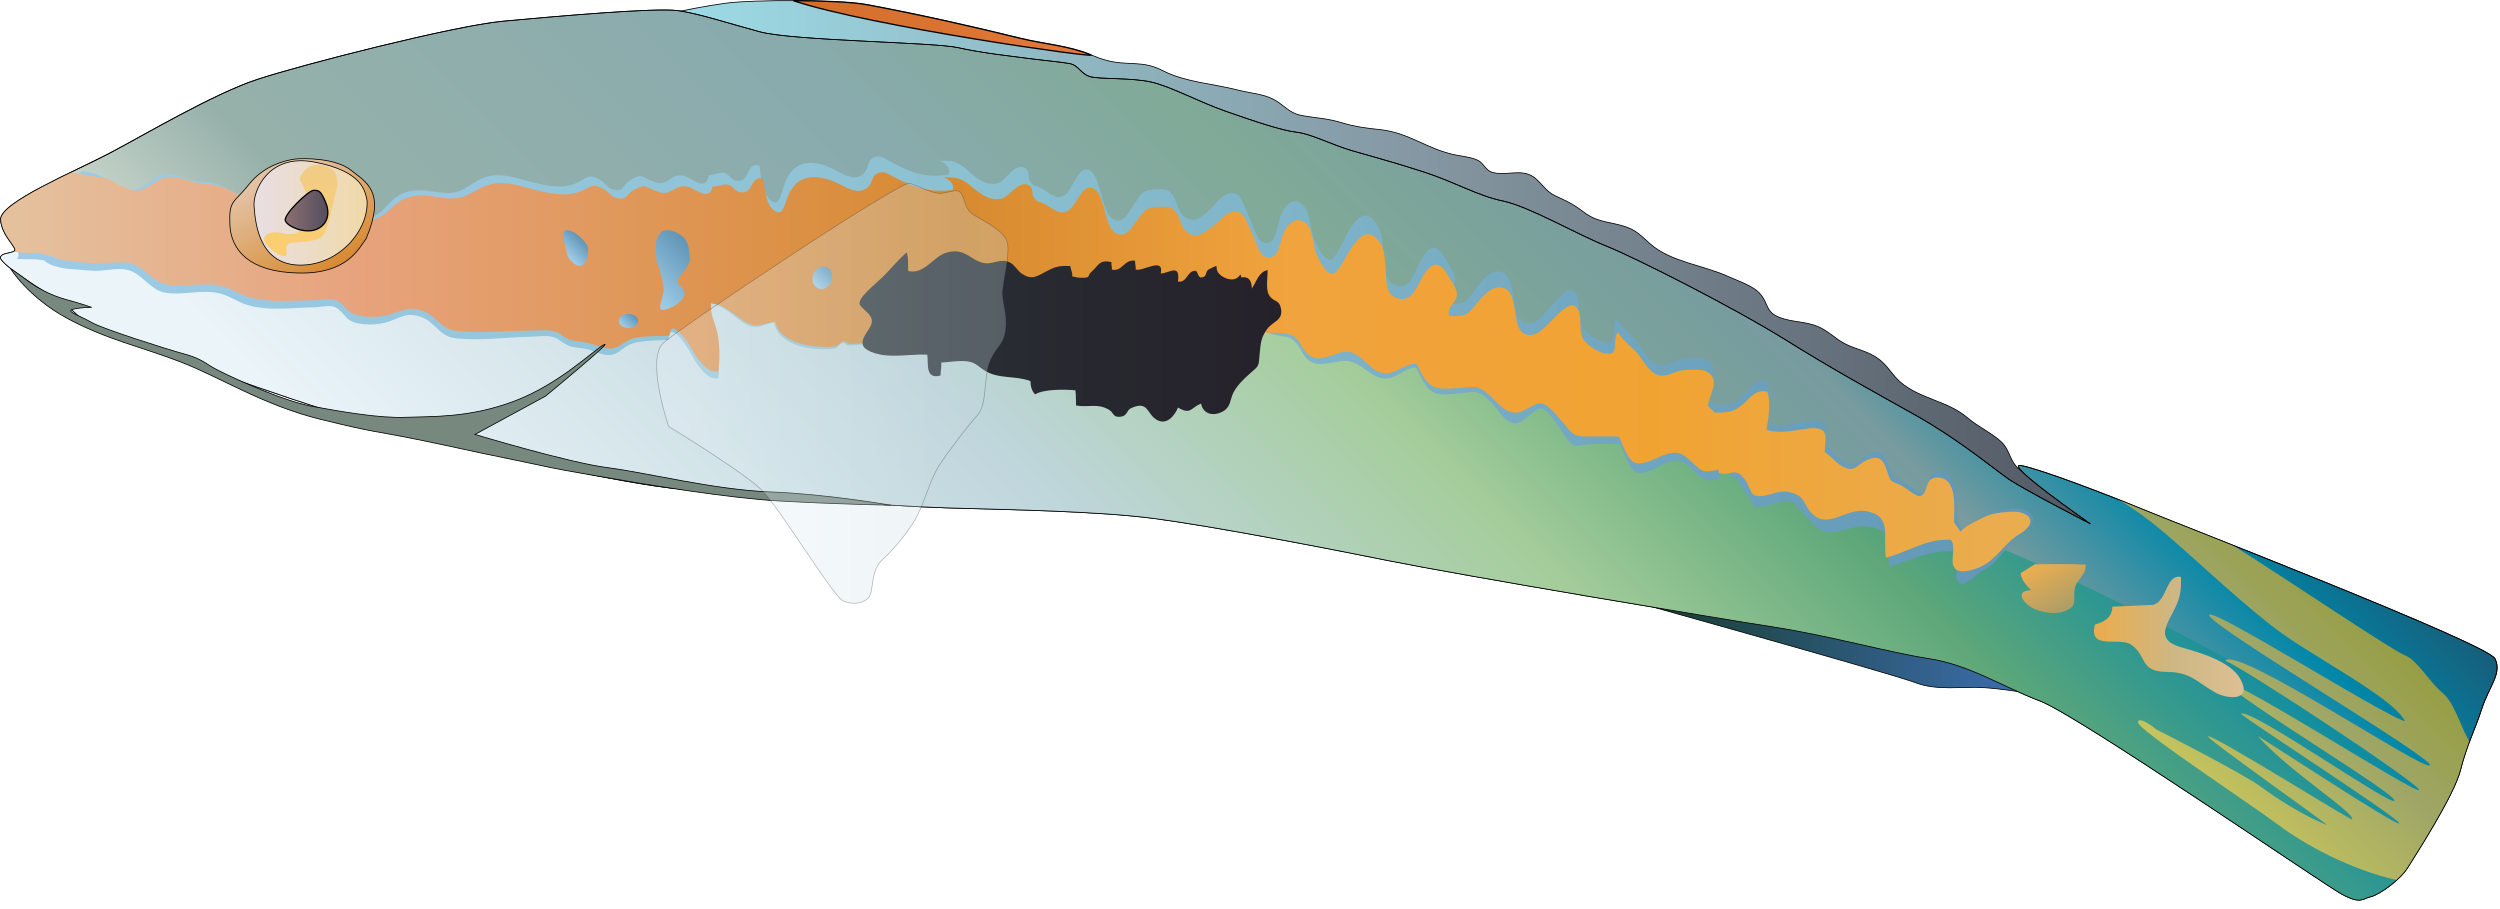
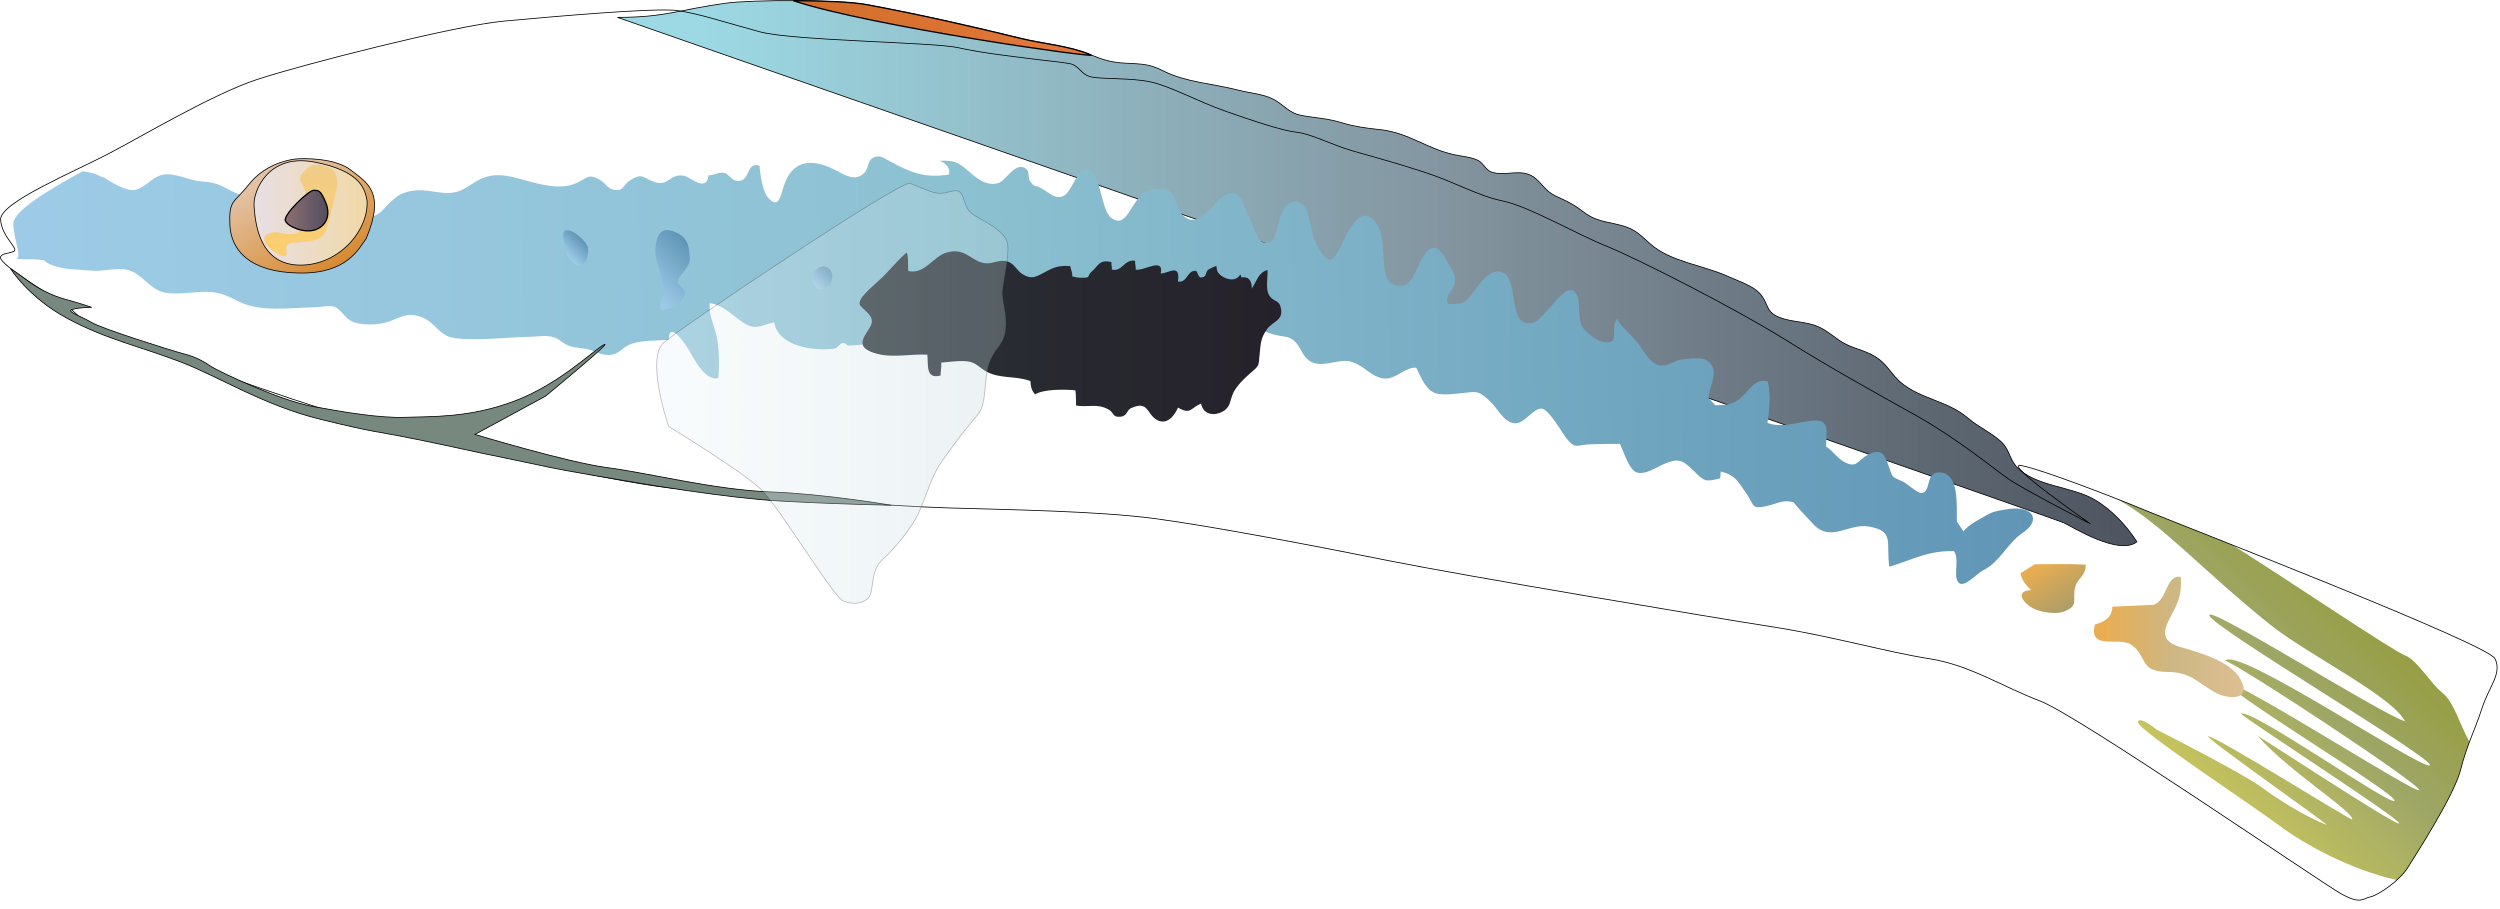
<svg xmlns="http://www.w3.org/2000/svg" xmlns:ns1="https://ian.umces.edu/media-library/" x="0px" y="0px" width="498" height="181" viewBox="0 0 498 181" xml:space="preserve">
  <title>Coris julis (Mediterranean Rainbow Wrasse)</title>
  <desc>
    <ns1:title>Coris julis (Mediterranean Rainbow Wrasse)</ns1:title>
    <ns1:descr>Illustration of Coris julis (Mediterranean Rainbow Wrasse)</ns1:descr>
    <ns1:scene>
      <ns1:contains>fish, Mediterranean, rainbow, wrasse, Chordata, Actinopterygii, Perciformes, Labridae, Coris, julis, Atlantic, marine</ns1:contains>
      <ns1:when>2005-03-10</ns1:when>
    </ns1:scene>
  </desc>
  <defs />
  <linearGradient id="ian_symbols_7c096810ea681454cd5d75ad7d3f0044" y2="54.413" gradientUnits="userSpaceOnUse" x2="425.67" y1="54.413" x1="123.01">
    <stop stop-color="#9CD9E4" offset=".056" />
    <stop stop-color="#83949F" offset=".551" />
    <stop stop-color="#4D545F" offset="1" />
  </linearGradient>
  <path stroke="#000" stroke-width=".158" d="m123.01 3.461c9.696 0 12.148-1.537 21.636-2.831 5.229-.714 22.586-.728 28.083.31 10.229 1.914 20.538 4.231 30.429 6.67 4.75 1.172 9.683 1.469 14.164 3.329 2.446 1.011 4.164 1.51 6.853 1.644 3.382.175 4.804.148 7.627 1.577 4.386 2.224 9.831 2.507 14.77 3.773 2.325.62 5.006.768 7.014 1.806 2.116 1.092 3.126 2.763 5.566 3.234 3.065.58 5.249.58 8.193 1.496 2.533.781 4.979 1.078 7.547 1.348 5.808.633 9.258 3.827 14.897 5.026 1.429.296 3.463.472 4.717 1.159.983.526 1.408 1.792 2.499 2.237 2.648 1.011 5.869-.755 8.437.983 1.59 1.105 2.419 2.897 4.386 3.8 2.156.998 3.524 1.604 5.432 3.073 2.122 1.644 3.645 1.9 6.462 2.506 3.827.822 4.5 1.752 6.926 3.921 4.11 3.693 10.849 4.326 15.773 6.63 1.975.903 4.818 1.766 6.24 3.437 1.704 1.994.949 3.517 3.867 4.663 2.393.93 5.202.768 7.614 1.806 2.115.89 3.571 2.561 5.586 3.531 2.229 1.092 4.48 1.348 6.697 3.073 1.604 1.253 2.561 3.086 4.076 4.407 3.955 3.45 9.468 3.719 13.523 7.236 1.9 1.644 4.804 2.992 6.638 4.717 1.556 1.455 1.63 3.369 2.965 4.878 3.645 4.069 11.157 3.921 15.82 6.751 3.288 2.008 6.098 5 8.22 8.274-3.537 2.83-12.809-2.938-14.521-3.773-1.58-.79-288.15-100.69-288.15-100.69z" fill="url(#ian_symbols_7c096810ea681454cd5d75ad7d3f0044)" />
  <linearGradient id="ian_symbols_53c216225854a704cd49dec224ca8d80" y2="-8.97" gradientUnits="userSpaceOnUse" x2="356.88" y1="199.73" x1="148.18">
    <stop stop-color="#E5EADE" offset=".011" />
    <stop stop-color="#96B1AA" offset=".174" />
    <stop stop-color="#89ABAE" offset=".472" />
    <stop stop-color="#81AA98" offset=".635" />
    <stop stop-color="#779B9F" offset=".815" />
    <stop stop-color="#0087A9" offset=".916" />
    <stop stop-color="#175E7A" offset="1" />
  </linearGradient>
-   <path stroke="#000" stroke-width=".158" d="m5.411 55.855c2.224 1.469 6.01 3.962 7.378 4.73 1.354.782 3.261 2.857 4.211 3.706.95.835 10.902 4.366 18.968 7.372 8.079 3.005 35.138 12.681 47.415 15.282 12.297 2.614 39.559 9.447 52.698 10.524 13.132 1.105 40.118 3.342 52.691 3.706 12.58.364 30.024.647 41.095 2.103 11.077 1.455 32.733 5.579 46.897 8.436 14.163 2.856 65.001 11.414 76.401 13.166 11.388 1.765 22.97 5.067 31.083 6.32 8.119 1.254 14.588 5.579 22.141 8.437 7.533 2.843 56.142 36.317 60.063 38.46 3.914 2.13 4.171.877 5.787.539 1.624-.363 5.809-3.274 7.385-5.809 1.563-2.52 9.231-14.338 10.531-19.499 1.308-5.135 2.709-7.506 4.212-12.115 1.502-4.608 4.083-7.048 2.635-10.013-1.436-2.951-62.603-26.615-69.55-29.499s-20.585-8.126-24.763-8.962c-4.177-.835 13.698 11.589 13.698 11.589s-13.132-6.738-16.34-8.948c-3.193-2.224-9.857-7.83-18.435-12.654-8.584-4.811-16.333-9.042-26.339-15.282-10.013-6.226-29.377-16.05-35.307-18.435-5.943-2.372-15.37-7.883-20.552-8.961-5.168-1.078-9.486-3.747-15.807-5.795-6.313-2.048-9.952-2.964-14.224-4.218-4.265-1.253-8.187-3.369-11.057-3.692-2.877-.296-8.786-2.291-14.23-4.205s-10.842-4.906-14.763-5.795c-3.921-.89-10.141-.525-12.128-1.064-1.954-.512-2.224-2.277-4.198-2.627-1.974-.351-5.471-.647-8.436-1.052s-8.88-1.01-13.691-2.102c-4.811-1.105-32.828-1.361-39.518-3.167-6.705-1.806-11.94-3.585-16.34-4.218-4.393-.634-24.938 1.2-34.769 2.102-9.851.917-40.192 8.692-49.012 11.604-8.806 2.897-22.734 11.198-29.505 14.742-6.758 3.558-21.764 9.77-21.616 13.18.182 3.409 3.712 5.835 2.648 6.32-1.058.485-2.149.31-2.648 1.051-.467.729 3.077 3.262 5.294 4.731z" fill="url(#ian_symbols_53c216225854a704cd49dec224ca8d80)" />
  <linearGradient id="ian_symbols_381fe2a0c60dbab4fd1a60632eca4729" y2="128.39" gradientUnits="userSpaceOnUse" x2="408.13" y1="128.39" x1="318.91">
    <stop stop-color="#133820" offset=".011" />
    <stop stop-color="#3F71B8" offset="1" />
  </linearGradient>
-   <path stroke="#000" stroke-width=".158" d="m318.91 118.02s57.96 16.171 62.528 17.923c4.575 1.765 9.144.7 14.056 1.051 4.911.351 12.64 1.766 12.64 1.766l-18.98-11.253-70.25-9.49z" fill="url(#ian_symbols_381fe2a0c60dbab4fd1a60632eca4729)" />
  <linearGradient id="ian_symbols_3f1a7ae67ef935e4490ca5880de6064b" y2="8.778" gradientUnits="userSpaceOnUse" x2="341.03" y1="200.68" x1="149.13">
    <stop stop-color="#EAF4F9" offset=".073" />
    <stop stop-color="#BFD6DC" offset=".421" />
    <stop stop-color="#A5CD9B" offset=".64" />
    <stop stop-color="#5DA779" offset=".82" />
    <stop stop-color="#0087A9" offset="1" />
  </linearGradient>
-   <path d="m364.23 96.835c-44.262-13.691-82.204-38.986-128.58-42.139-65.325-6.334-128.56 3.153-193.89-4.231-13.985-1.738-27.26-4.205-40.998-4.394 1.004 2.156 2.816 3.625 2.008 3.989-1.058.485-2.149.31-2.648 1.051-.471.741 3.073 3.275 5.289 4.744 2.224 1.469 6.01 3.962 7.378 4.73 1.354.782 3.261 2.857 4.211 3.706.95.835 10.902 4.366 18.968 7.372 8.079 3.005 35.138 12.681 47.415 15.282 12.297 2.614 39.559 9.447 52.698 10.524 13.132 1.105 40.118 3.342 52.691 3.706 12.58.364 30.024.647 41.095 2.103 11.077 1.455 32.733 5.579 46.897 8.436 14.163 2.856 65.001 11.414 76.401 13.166 11.388 1.765 22.97 5.067 31.083 6.32 8.119 1.254 14.588 5.579 22.141 8.437 7.533 2.843 56.142 36.317 60.063 38.46 3.914 2.13 4.171.877 5.787.539 1.624-.363 5.809-3.274 7.385-5.809 1.273-2.088 6.671-10.416 9.285-16.171-1.441-1.132-2.958-2.115-4.548-2.91-40.04-22.14-76.92-44.27-120.12-56.925z" fill="url(#ian_symbols_3f1a7ae67ef935e4490ca5880de6064b)" />
  <linearGradient id="ian_symbols_22b0249360e72964814be0a8ebd87f3c" y2="79.027" gradientUnits="userSpaceOnUse" x2="403.78" gradientTransform="matrix(1 -.018 .017 .926 -.635 5.663)" y1="79.027" x1="2.623">
    <stop stop-color="#9DCBE7" offset=".011" />
    <stop stop-color="#8CC1D1" offset=".472" />
    <stop stop-color="#6095B6" offset="1" />
  </linearGradient>
  <path d="m18.166 53.915c2.345.243 5.081-.714 7.358-.121 2.709.687 4.413 3.948 7.25 4.487 2.425.472 5.39-.094 7.863-.148 3.268-.054 4.542.782 7.216 2.062 4.185 1.995 9.938 1.119 14.898 1.011 1.092-.014 2.81-.445 3.827-.094 1.287.431 2.069 2.102 3.2 2.749 1.907 1.078 5.62.943 7.722.188 2.581-.943 3.679-1.873 6.428-.889 2.796 1.011 3.564 3.827 6.658 4.191 4.844.606 10.16-.175 15.032-.27 1.246-.014 2.722-.27 3.955-.067 1.671.283 1.766.795 3.052 1.523 1.408.809 2.365.633 4.049.957 1.354.243 2.332.863 3.484 1.105 3.032.647 3.544-1.442 5.748-2.143 2.244-.714 4.912-.58 7.277-.754.108-4.299 3.767 1.509 4.239 2.358 1.051 1.859 3.16 5.835 5.653 5.282.27-2.561.202-5.889-.324-8.355-.498-2.358-1.55-3.935-1.381-6.59 2.514.27 4.266 2.224 6.496 3.747 2.581 1.738 3.483.754 6.334.054.916 5 8.308 5.808 12.121 5.215.513-.095 1.018-1.024 1.55-1.105.667-.081.667.566 1.261.525 1.111-.067 2.196-.094 3.248-.296 1.96-.364 3.652-1.415 5.559-2.103 8.8-3.18 19.385-7.924 28.96-7.856l9.757.701c1.59-.04 3.167-.067 4.75-.094 6.219-.108 11.421 1.563 17.667 1.401 3.706-.081 5.471 1.712 8.847 3.491 2.574 1.334 4.973 2.627 7.843 2.951 3.511.417 2.979 3.975 5.62 5.148 2.217.97 4.865-.512 7.088-.256 2.716.31 4.333 2.951 6.88 3.437 2.607.499 4.48-2.318 6.765-2.103.971 1.981 1.9 4.434 3.908 5.107 1.415.445 4.09.054 5.579-.094 2.52-.256 2.823-.512 5.026 1.496 1.84 1.63 2.823 4.42 5.175 4.555 1.894.094 3.686-3.086 5.31-2.911 1.476.162 3.989 4.716 4.986 5.997 1.765 2.224 2.089 1.146 4.932 1.092 1.881-.027 3.794-.108 5.667-.067.843 1.806 1.859 5.255 3.396 5.7 1.758.499 3.976-1.146 5.538-1.765 2.607-1.065 3.483-.836 5.653 1.334 2.184 2.183 2.392 2.358 5.31 1.604.128.229.182-1.644.168-1.388 2.723.714 3.201 1.537 5.263 4.623 1.462 2.183.869 2.938 3.867 2.277 2.217-.472 3.255-1.388 5.451-.728-.479-.148 8.389 9.123 4.097 4.474 3.241 3.503 6.859-.377 10.814.323 5.223.93 3.39 3.113 4.098 8.018 4.622-1.401 7.748-3.261 12.876-3.113 1.192 1.685-.229 4.784.855 6.186 1.064 1.388 3.713-1.779 5.04-2.413 3.221-1.59 4.744-5.35 7.756-7.385 3.954-2.695 1.839-5.336-2.379-4.811-1.819.242-3.255.391-4.683 1.213-1.24.728-3.875 2.008-4.67 3.301l-1.348-1.994c-.067-3.126.539-9.622-3.355-9.784-2.972-.108-1.704 3.773-3.592 4.124-.761.148-2.971-1.887-3.746-2.264-2.445-1.132-1.994-.552-2.972-3.382-.707-2.062-1.415-3.329-3.988-2.021-2.224 1.146-2.19 2.938-4.966 1.361-1.301-.755-2.177-2.224-3.423-2.951-.034-3.073 1.078-5.714-3.315-5.121-2.284.323-5.761 1.442-8.368.404.316-2.426.768-5.552.033-8.288-2.466-.566-3.43 1.469-4.919 2.911-1.778 1.711-2.998 1.819-5.504 1.86l-1.342-1.429c0-2.291 2.561-5.754-.391-7.533-1.03-.62-3.618-.35-4.811-.175-1.779.256-2.567 1.226-4.145 1.226-2.135-.027-3.409-2.668-4.562-4.258-1.32-1.86-3.261-3.086-4.373-5.094-1.367 2.304.843 5.377-2.729 4.636-1.428-.297-3.43-1.914-4.022-2.817-1.186-1.806-.371-4.46-1.152-6.36-1.752-4.326-6.246 4.838-8.888 5.39-5.073 1.078-2.614-8.328-5.821-9.972-2.318-1.186-4.447 1.779-5.619 3.383-1.854 2.587-2.069 2.924-5.444 2.803-.606-2.183 1.563-2.641 1.462-4.918-.054-1.2-1.045-2.466-1.577-3.504-2.082-4.002-3.672-3.49-5.599.525-1.004 2.103-1.988 5.364-4.933 4.083-2.224-.97-1.9-3.585-2.149-5.822-.216-1.995-.168-4.568-1.301-6.199-2.176-3.181-3.732-1.563-5.444.943-.923 1.402-2.668 6.105-3.848 6.091-1.415 0-2.621-2.871-3.146-4.002-.862-1.779-.829-4.892-1.833-6.32-1.739-2.479-3.834-1.064-4.865 1.388-.748 1.833-.808 6.563-3.672 5.431-1.166-.458-1.907-3.423-2.486-4.595-.56-1.105-1.577-4.258-2.459-4.824-2.318-1.482-4.313 1.887-5.693 3.113-1.557 1.361-3.261 2.857-5.188 1.011-1.314-1.28-1.28-4.097-3.106-5.026-.708-.351-2.917-.216-3.686-.027-1.759.458-1.644 1.092-2.581 2.278-1.375 1.711-2.439 5.229-4.979 3.194-2.143-1.711-1.961-9.784-5.121-9.582-1.577.108-2.722 4.312-4.171 5.161-1.739 1.024-2.884-.552-4.724-1.496-1.522-.769-1.125.013-2.116-1.402-.532-.754.054-1.914-.95-2.533-2.069-1.253-3.848 2.52-5.35 2.965-2.123.606-3.834-.566-5.377-1.887-2.25-1.94-2.992-2.749-6.388-2.547.782.229 2.298 1.078 1.92 2.735-4.953.782-7.735-.472-11.798-2.655-.957-.485-1.941-1.375-3.234-.728-1.253.62-.875 2.089-1.859 3.086-1.645 1.658-3.625.552-5.411-.418-4.393-2.372-8.611-2.614-10.484 2.668-.768 2.089-1.031 5.336-3.389 2.466-.943-1.146-1.476-4.717-1.55-6.186-2.911-.943-1.671 3.8-4.885 2.938-.714-.175-1.334-1.307-2.069-1.482-1.132-.27-1.954.445-3.188.472-.464 3.477-3.631.364-4.811.108-2.843-.633-3.174 2.143-5.808 1.267-2.594-.849-2.561-2.048-5.202-.256-1.422.97-1.024 2.143-3.14 1.725-1.098-.216-1.489-1.132-2.332-1.698-2.796-1.86-2.863-.445-5.525.593-2.103.809-4.608.472-6.92-.027-4.515-.957-8.187-3.032-12.384-.62-2.156 1.253-3.269 2.466-6.024 2.426-2.149-.027-4.467-.836-6.859-.445-3.12.485-4.036 1.994-6.064 3.989-1.381 1.361-4.38 2.426-5.99.27l-5-.202c-2.924-.566-6.058-1.685-9.258-2.21-2.533-.404-6.219-.162-8.658-1.294-2.79-1.28-3.652-2.25-6.98-2.398-2.607-.135-5.296-1.887-7.917-1.321-2.109.485-3.188 2.479-5.411 3.005-1.583.377-5.06-1.698-6.146-2.48-.97-.107-.835-.741-4.265-1.253-6.719 3.684-13.997 7.97-13.821 10.597.235 3.747 1.711 6.334.64 6.886-.054.041 4.097.054 4.029.094 2.554.296.728.027 2.587.93 2.385 1.146 5.559 1.039 8.207 1.295z" fill="url(#ian_symbols_22b0249360e72964814be0a8ebd87f3c)" />
  <linearGradient id="ian_symbols_12665292fdbc2e04651a4dfbb839e546" y2="118.89" gradientUnits="userSpaceOnUse" x2="468" y1="152.55" x1="434.35">
    <stop stop-color="#C6C45D" offset="0" />
    <stop stop-color="#9EA666" offset=".601" />
    <stop stop-color="#979E44" offset="1" />
  </linearGradient>
  <path d="m479.62 172.83c1.563-2.52 9.231-14.338 10.531-19.499.566-2.251 1.166-3.962 1.766-5.579-1.934-3.369-2.998-7.816-5.451-9.797-2.466-2.008-4.912-6.441-7.378-7.398-2.46-.93-22.154-14.258-34.356-21.979-8.518-3.382-15.242-6.037-17.283-6.873-1.631-.688-3.633-1.482-5.802-2.345 9.117 5.054 16.724 13.948 30.462 24.985 7.547 6.05 24.291 14.23 26.979 19.325-4.211-1.052-39.7-23.529-38.993-21.063.694 2.453 45.313 28.799 43.905 29.85-1.401 1.064-38.636-23.987-40.731-20.834 3.146 1.051 38.979 24.701 38.622 25.753-.337 1.064-35.476-21.549-38.622-21.549 2.096 3.167 34.067 22.263 33.71 23.664-.351 1.402-28.454-18.395-30.563-17.33.526.903 31.406 20.74 31.514 21.845.107 1.105-28.622-17.896-28.151-17.344 6.104 6.927 19.116 15.053 18.779 16.563-.094.391-27.343-16.765-28.718-16.549-.795.148 24.621 18.018 23.604 17.627-4.494-1.698-10.652-5.741-12.815-7.398-3.504-2.682-21.063-11.59-21.063-11.59s-3.424-2.843-3.7-1.469c-.263 1.401 22.66 16.468 27.937 20.442 5.269 3.977 14.419 8.936 23.644 11.024.88-.80 1.67-1.65 2.18-2.47z" fill="url(#ian_symbols_12665292fdbc2e04651a4dfbb839e546)" />
  <linearGradient id="ian_symbols_098060f8bb4fe0f441d793783ca2efbc" y2="74.065" gradientUnits="userSpaceOnUse" x2="404.45" y1="74.065" x1=".121">
    <stop stop-color="#E5C09D" offset=".011" />
    <stop stop-color="#E7A37D" offset=".174" />
    <stop stop-color="#D78A30" offset=".472" />
    <stop stop-color="#F1A33D" offset=".635" />
    <stop stop-color="#F1A332" offset=".815" />
    <stop stop-color="#E9AD51" offset="1" />
  </linearGradient>
-   <path d="m18.598 52.432c2.331.256 5.08-.566 7.344 0 2.716.674 4.353 3.666 7.176 4.218 2.419.458 5.397 0 7.877 0 3.248 0 4.515.795 7.163 1.994 4.143 1.887 9.924 1.172 14.884 1.172 1.091 0 2.81-.377 3.827-.04 1.273.431 2.028 1.967 3.153 2.56 1.88 1.024 5.592.957 7.708.296 2.601-.808 3.726-1.657 6.449-.701 2.769.971 3.497 3.544 6.583 3.935 4.831.62 10.16 0 15.032 0 1.253 0 2.722-.215 3.955 0 1.671.283 1.745.755 3.019 1.442 1.401.755 2.365.62 4.029.93 1.361.242 2.325.822 3.477 1.064 3.019.633 3.571-1.253 5.781-1.86 2.25-.606 4.932-.431 7.297-.566.182-3.908 3.727 1.442 4.198 2.224 1.004 1.711 3.039 5.363 5.545 4.892.317-2.331.304-5.336-.168-7.587-.458-2.156-1.476-3.625-1.273-6.024 2.521.27 4.231 2.076 6.435 3.491 2.54 1.644 3.463.754 6.327.175.835 4.555 8.2 5.417 12.027 4.946.512-.081 1.038-.917 1.577-.984.66-.067.654.526 1.247.512 1.119-.041 2.203-.067 3.234-.229 1.982-.296 3.7-1.227 5.613-1.819 8.86-2.749 19.52-6.899 29.102-6.657l9.743.768h4.743c6.219 0 11.401 1.631 17.627 1.59 3.719-.013 5.444 1.644 8.8 3.302 2.547 1.28 4.959.552 7.823.917 3.503.431 2.904 3.666 5.525 4.757 2.197.943 4.885-1.334 7.109-1.078 2.715.351 4.258 3.747 6.798 4.218 2.607.499 4.521-2.035 6.813-1.806.923 1.833 1.813 4.07 3.807 4.703 1.401.445 4.083.135 5.572.027 2.533-.203 2.83-.432 5.014 1.428 1.799 1.536 2.863 3.409 5.215 3.558 1.894.135 3.611-2.062 5.242-1.873 1.448.188 3.908 3.396 4.892 4.568 1.712 2.062 2.049 2.062 4.879 2.048 1.886 0 3.8-.054 5.687.027.795 1.671 1.745 4.824 3.268 5.229 1.759.499 4.01-.957 5.586-1.509 2.628-.903 3.49-.687 5.613 1.321 2.143 2.021 2.352 2.197 5.289 1.55.114.202.161.431.161.647 2.702.701 3.222-1.415 5.229 1.428 1.4 2.008.788 3.639 3.8 3.1 2.21-.404 3.274-1.213 5.478-.58 2.756.809 2.251 2.332 4.01 4.137 3.18 3.248 6.886-1.186 10.814-.472 5.202.93 3.309 4.797 3.915 9.271 4.656-1.199 7.822-3.787 12.943-3.571 1.166 1.55-.296 4.339.762 5.646 1.03 1.267 3.691.364 5.026-.202 3.254-1.388 4.865-4.784 7.903-6.59 3.996-2.372 1.941-4.824-2.298-4.42-1.819.188-3.254.31-4.696 1.024-1.267.647-3.921 1.766-4.75 2.938l-1.294-1.846c0-2.843.715-8.759-3.174-8.948-2.972-.162-1.785 3.383-3.672 3.692-.774.108-2.938-1.779-3.705-2.116-2.413-1.091-2.009-.552-2.904-3.153-.667-1.887-1.368-3.045-3.949-1.887-2.25.998-2.258 2.642-5.006 1.146-1.28-.701-2.137-2.062-3.369-2.735.026-2.816 1.192-5.188-3.214-4.717-2.284.243-5.781 1.213-8.376.229.364-2.21.876-5.053.189-7.546-2.446-.566-3.464 1.294-4.986 2.561-1.792 1.522-3.025 1.604-5.519 1.604l-1.321-1.321c.034-2.102 2.669-5.188-.249-6.859-1.024-.58-3.604-.391-4.817-.256-1.766.216-2.581 1.092-4.157 1.064-2.137-.054-3.362-2.479-4.468-3.948-1.307-1.725-3.214-2.857-4.299-4.73-1.401 2.089.748 4.918-2.816 4.191-1.415-.283-3.375-1.806-3.962-2.628-1.158-1.671-.289-4.07-1.037-5.808-1.678-3.976-6.327 4.299-8.976 4.757-5.087.889-2.473-7.627-5.64-9.164-2.304-1.146-4.487 1.523-5.687 2.979-1.9 2.304-2.129 2.627-5.485 2.453-.586-1.995 1.604-2.385 1.537-4.447-.021-1.091-.998-2.25-1.523-3.207-1.987-3.693-3.604-3.248-5.592.364-1.045 1.914-2.082 4.865-5.014 3.652-2.196-.93-1.833-3.288-2.041-5.336-.183-1.806-.074-4.151-1.173-5.673-2.122-2.924-3.706-1.469-5.464.782-.957 1.253-2.783 5.511-3.962 5.484-1.415-.027-2.574-2.668-3.086-3.706-.829-1.631-.728-4.461-1.711-5.781-1.678-2.278-3.813-1.038-4.878 1.186-.789 1.644-.93 5.97-3.773 4.878-1.152-.445-1.846-3.153-2.405-4.231-.539-.997-1.496-3.895-2.379-4.42-2.291-1.375-4.333 1.63-5.748 2.735-1.577 1.213-3.301 2.547-5.195.849-1.3-1.199-1.213-3.76-3.012-4.636-.708-.337-2.924-.256-3.699-.081-1.766.377-1.658.957-2.614 2.008-1.408 1.536-2.541 4.716-5.034 2.83-2.109-1.59-1.785-8.948-4.945-8.8-1.577.067-2.803 3.868-4.265 4.636-1.766.903-2.884-.539-4.696-1.428-1.51-.741-1.125-.027-2.089-1.321-.526-.701.081-1.752-.91-2.331-2.042-1.173-3.881 2.237-5.404 2.601-2.143.512-3.821-.566-5.336-1.806-2.217-1.792-2.938-2.547-6.348-2.412.782.229 2.278 1.024 1.887 2.52-4.979.62-7.729-.566-11.751-2.601-.957-.485-1.907-1.28-3.221-.728-1.273.539-.937 1.887-1.914 2.762-1.684 1.496-3.631.458-5.417-.458-4.346-2.21-8.563-2.52-10.532 2.25-.788 1.914-1.132 4.852-3.423 2.183-.929-1.051-1.381-4.285-1.415-5.633-2.91-.93-1.765 3.437-4.973 2.601-.714-.202-1.293-1.226-2.035-1.401-1.125-.256-1.961.377-3.194.364-.512 3.167-3.638.283-4.817.027-2.816-.62-3.208 1.914-5.822 1.064-2.581-.822-2.527-1.914-5.195-.324-1.449.849-1.058 1.927-3.18 1.523-1.092-.216-1.456-1.064-2.298-1.59-2.756-1.751-2.857-.444-5.546.445-2.102.701-4.608.364-6.899-.135-4.501-.957-8.119-2.897-12.384-.754-2.163 1.091-3.315 2.169-6.051 2.089-2.156-.054-4.454-.836-6.853-.526-3.126.404-4.076 1.766-6.138 3.544-1.415 1.213-4.427 2.129-5.983.135l-5.006-.256c-2.918-.552-6.03-1.644-9.224-2.156-2.527-.417-6.212-.27-8.639-1.32-2.749-1.213-3.604-2.129-6.919-2.305-2.614-.162-5.263-1.819-7.897-1.32-2.116.391-3.234 2.169-5.464 2.627-1.59.31-5.027-1.63-6.105-2.372-.957-.108-3.976-.714-7.392-1.253-6.731 3.261-14.069 7.021-13.981 9.42.182 3.409 3.712 5.835 2.648 6.32-.067.027-.121.054-.188.081 2.541.31 5.99.122 7.843.97 2.338 1.105 5.512 1.037 8.161 1.32z" fill="url(#ian_symbols_098060f8bb4fe0f441d793783ca2efbc)" />
  <linearGradient id="ian_symbols_b39b72b2293332d4f97c88664f71b0ae" y2="53.593" gradientUnits="userSpaceOnUse" x2="66.322" y1="32.916" x1="54.384">
    <stop stop-color="#E3C2A4" offset=".073" />
    <stop stop-color="#D78A30" offset=".994" />
  </linearGradient>
  <path stroke="#000" stroke-width=".158" d="m49.605 36.719c-3.012 3.813-4.022 3.005-3.813 8.032.195 5.013 3.813 9.447 13.665 9.635 9.844.216 12.054-5.013 13.462-6.819 4.016-9.447 0-11.266-3.012-13.665-3.019-2.412-9.251-2.412-11.057-2.224-1.819.217-6.233 1.214-9.245 5.041z" fill="url(#ian_symbols_b39b72b2293332d4f97c88664f71b0ae)" />
  <linearGradient id="ian_symbols_60bf1529469d7f54e563aeb7de2b575c" y2="42.415" gradientUnits="userSpaceOnUse" x2="73.133" y1="42.415" x1="50.594">
    <stop stop-color="#E9DEE0" offset=".073" />
    <stop stop-color="#F0D9A7" offset=".994" />
  </linearGradient>
  <path stroke="#000" stroke-width=".158" d="m62.671 32.286c9.433 1.819 10.04 5.633 10.443 7.641.404 6.024-5.821 13.261-13.866 12.87-8.032-.417-8.437-9.244-8.646-11.859-.188-2.615 2.615-10.458 12.069-8.652z" fill="url(#ian_symbols_60bf1529469d7f54e563aeb7de2b575c)" />
  <linearGradient id="ian_symbols_1b02be0195bd72648925cf97569b66f6" y2="32.809" gradientUnits="userSpaceOnUse" x2="59.9" y1="51.024" x1="59.9">
    <stop stop-color="#FBCE6F" offset=".073" />
    <stop stop-color="#F0CC87" offset=".994" />
  </linearGradient>
  <path d="m61.862 33.094c-1.604.809-2.217 2.614-2.217 2.614s1.408 2.21 1.618 4.218c.202 2.008-1.004 6.428-2.614 6.63-1.618.202-2.015 0-2.804-.202-.815-.188-3.025-.188-3.228 1.213-.195 1.401 3.417 3.827 4.225 3.409.803-.404-.808-2.412 1.408-2.614 2.211-.188 4.812-.188 6.024-1.401s2.217-7.438 2.614-8.638c.404-1.213.404-2.21 0-3.611-.397-1.402-3.409-2.426-5.026-1.618z" fill="url(#ian_symbols_1b02be0195bd72648925cf97569b66f6)" />
  <linearGradient id="ian_symbols_685cc8f478cb63841dc3ec27857cc542" y2="41.952" gradientUnits="userSpaceOnUse" x2="65.305" y1="41.952" x1="56.819">
    <stop stop-color="#896D71" offset=".073" />
    <stop stop-color="#534E5F" offset=".994" />
  </linearGradient>
  <path stroke="#000" stroke-width=".263" d="m56.842 43.942c-.397-1.199 4.623-6.024 5.627-6.024 1.011 0 1.408 0 2.405 2.412 1.011 2.413.202 4.623-2.001 5.417-2.217.810-5.633-.605-6.031-1.805z" fill="url(#ian_symbols_685cc8f478cb63841dc3ec27857cc542)" />
  <linearGradient id="ian_symbols_638ec579edfff374295b1f06b4107762" y2="67.021" gradientUnits="userSpaceOnUse" x2="255.24" y1="67.021" x1="171.22">
    <stop stop-color="#2A3035" offset=".056" />
    <stop stop-color="#25212A" offset="1" />
  </linearGradient>
  <path d="m171.38 60.868c-1.051-1.321 3.342-4.46 5.026-6.266 1.53-1.631 2.723-3.032 4.198-4.313.411.97.236 2.466.303 3.692 3.214.795 5.02-2.911 7.607-3.652 3.976-1.172 4.932 1.927 7.971 2.129 1.361.095 2.924-.983 4.588-.215 1.058.485 1.557 1.671 2.5 2.291 2.116 1.375 2.978.458 5.154-.634 1.51-.781 2.399-1.024 4.488-.889.027.647.492 1.253.357 2.021.633.202 1.159.283 1.846.296 2.069.054.977-.337 2.069-1.253 1.354-1.159 1.449-2.439 3.921-1.859-.101.431.155 1.064.067 1.496 2.149.458 2.439-2.143 4.663-1.765-.121.499.195 1.253.074 1.765 1.637.351 5.687-2.601 5.013.782 1.745-.122 3.915-2.062 3.43 1.59 1.853.31 1.765-2.156 3.457-2.143.532.014.478 1.429 1.213 1.334 1.3-.162.6-1.186 1.543-1.658 2.702-1.361.465-.202 2.365 1.267 1.132.863 2.951 1.267 3.821-.188.222.175.107.391.249.58 1.658-.31 2.075.983 2.055 2.21 1.031-1.537 1.307-3.221 3.133-3.692.067 1.401-.411 3.76.29 4.959.876 1.523 1.974.782 2.372 2.641.533 2.466-1.604 2.574-2.769 4.191-1.166 1.644-1.24 2.641-1.442 4.716-.27 2.844 0 2.399-2.048 4.191-1.159 1.011-2.513 2.345-3.221 3.76-.701 1.455-.492 2.83-2.048 3.692-1.833 1.024-3.942.646-4.38-1.563-2.149.93-2.035 2.291-4.588.809-.56 1.375-2.089 3.584-4.137 2.493-2.163-1.159-1.665-4.029-5.283-2.345-.755.364-.694 1.482-1.894 1.657-1.779.27-1.368-.822-2.554-1.442-2.297-1.253-3.874-.35-6.435-.768-.054-1.011.007-2.075-.135-3.032-1.988-.202-6.34-.27-8.012.809-.701-.66-.909-1.657-.95-2.655-2.958-1.132-6.421-.337-9.17-2.129-1.523-.984-1.874-1.738-3.955-1.846-1.51-.081-3.106.202-4.649.296.114.809-.135 1.792-.128 2.574-3.073.835-2.392-2.277-2.635-4.15-2.965-.162-6.482.566-9.393-.027-6.058-1.294-2.628-3.962-1.847-5.808.80-1.847-1.05-2.642-2.1-3.949z" fill="url(#ian_symbols_638ec579edfff374295b1f06b4107762)" />
  <linearGradient id="ian_symbols_5aa72cade25bc86431f026fd4f4c92b1" y2="48.941" gradientUnits="userSpaceOnUse" x2="137.81" y1="58.359" x1="128.39">
    <stop stop-color="#9DCBE7" offset=".056" />
    <stop stop-color="#6095B6" offset="1" />
  </linearGradient>
  <path d="m134.23 46.112c3.43 1.321 2.898 3.692 3.174 5.27.256 1.577-2.122 3.423-2.385 4.474-.256 1.051 1.058 1.051 1.327 2.372.256 1.32-1.859 2.911-3.692 3.423-1.847.525-1.058-1.065-.532-3.153.532-2.116-1.57-6.334-1.57-8.167 0-1.847.25-5.526 3.67-4.219z" fill="url(#ian_symbols_5aa72cade25bc86431f026fd4f4c92b1)" />
  <linearGradient id="ian_symbols_38b97bb06db8e344d54f0a9e174b4796" y2="47.658" gradientUnits="userSpaceOnUse" x2="116.02" y1="50.953" x1="112.73">
    <stop stop-color="#9DCBE7" offset=".056" />
    <stop stop-color="#6095B6" offset="1" />
  </linearGradient>
  <path d="m112.9 45.842c1.578 0 3.949 2.372 4.212 3.423.263 1.065-.263 3.693-1.57 3.693-1.328 0-2.642-1.847-2.642-2.628 0-.795-1.59-4.488 0-4.488z" fill="url(#ian_symbols_38b97bb06db8e344d54f0a9e174b4796)" />
  <linearGradient id="ian_symbols_c8d4e84156def3d4159bf9b11f1db184" y2="5.568" gradientUnits="userSpaceOnUse" x2="217.38" y1="5.568" x1="158.02">
    <stop stop-color="#D26F2B" offset=".056" />
    <stop stop-color="#E4783B" offset="1" />
  </linearGradient>
  <path stroke="#000" stroke-width=".263" d="m217.32 10.939c-4.481-1.859-9.413-2.156-14.164-3.329-9.891-2.439-20.2-4.756-30.429-6.67-2.843-.539-8.847-.795-14.708-.809 15.46 5.148 61.17 11.59 59.3 10.808z" fill="url(#ian_symbols_c8d4e84156def3d4159bf9b11f1db184)" />
  <linearGradient id="ian_symbols_a077107f8c81c574a1d7565c3d4603b3" y2="121.26" gradientUnits="userSpaceOnUse" x2="412.29" y1="111.6" x1="406.72">
    <stop stop-color="#E9AD51" offset=".056" />
    <stop stop-color="#AC9D68" offset="1" />
  </linearGradient>
  <path d="m405.33 112.4c3.362 0 6.792-.108 10.141.067.101 2.224-1.678 2.749-2.103 4.501-.646 2.668.877 3.652-2.243 4.852-1.766.674-4.771.067-6.159-.647-1.745-.903-3.888-3.45-.363-3.625-.964-.917-1.988-2.035-2.096-3.382l2.82-1.76z" fill="url(#ian_symbols_a077107f8c81c574a1d7565c3d4603b3)" />
  <linearGradient id="ian_symbols_3ea8b6a67ff2b134c9fe2d1d0b5549fe" y2="126.88" gradientUnits="userSpaceOnUse" x2="446.94" y1="126.88" x1="417.12">
    <stop stop-color="#E9AD51" offset=".056" />
    <stop stop-color="#CDB784" offset=".534" />
    <stop stop-color="#DDBF92" offset=".983" />
  </linearGradient>
  <path d="m428.86 120.5c2.911-.741 2.521-6.145 5.572-5.579.202 3.921-.661 5.269-2.23 8.288-1.503 2.857-1.469 4.622 2.271 5.728 3.362.971 9.892 2.709 11.853 6.401 2.386 4.42-2.723 3.962-5.169 2.547-3.82-2.224-4.844-4.003-9.567-4.043-5.552-.067-3.793-3.234-7.102-5.444-2.325-1.577-8.558 1.239-7.169-4.002 1.725-.445 3.423-1.321 3.463-3.544l8.09-.37z" fill="url(#ian_symbols_3ea8b6a67ff2b134c9fe2d1d0b5549fe)" />
  <linearGradient id="ian_symbols_d2ac1ed5265143c4c15257a773b2c4e6" y2="62.748" gradientUnits="userSpaceOnUse" x2="126.38" y1="65.134" x1="124">
    <stop stop-color="#9DCBE7" offset=".056" />
    <stop stop-color="#6095B6" offset="1" />
  </linearGradient>
-   <path d="m127.11 63.941c0 .781-.855 1.401-1.92 1.401-1.064 0-1.934-.62-1.934-1.401 0-.782.87-1.402 1.934-1.402 1.07 0 1.92.620 1.92 1.402z" fill="url(#ian_symbols_d2ac1ed5265143c4c15257a773b2c4e6)" />
  <linearGradient id="ian_symbols_8c89febc7462e01471f33db9c6eb70e8" y2="53.763" gradientUnits="userSpaceOnUse" x2="165.4" y1="56.894" x1="162.26">
    <stop stop-color="#9DCBE7" offset=".056" />
    <stop stop-color="#6095B6" offset="1" />
  </linearGradient>
  <path d="m165.67 55.922c-.391 1.186-1.522 1.9-2.541 1.577-1.017-.323-1.529-1.55-1.138-2.762.371-1.2 1.523-1.9 2.54-1.577 1.01.323 1.53 1.549 1.14 2.762z" fill="url(#ian_symbols_8c89febc7462e01471f33db9c6eb70e8)" />
  <path stroke="#000" stroke-width=".158" d="m5.411 55.855c2.224 1.469 6.01 3.962 7.378 4.73 1.354.782 3.261 2.857 4.211 3.706.95.835 10.902 4.366 18.968 7.372 8.079 3.005 35.138 12.681 47.415 15.282 12.297 2.614 39.559 9.447 52.698 10.524 13.132 1.105 40.118 3.342 52.691 3.706 12.58.364 30.024.647 41.095 2.103 11.077 1.455 32.733 5.579 46.897 8.436 14.163 2.856 65.001 11.414 76.401 13.166 11.388 1.765 22.97 5.067 31.083 6.32 8.119 1.254 14.588 5.579 22.141 8.437 7.533 2.843 56.142 36.317 60.063 38.46 3.914 2.13 4.171.877 5.787.539 1.624-.363 5.809-3.274 7.385-5.809 1.563-2.52 9.231-14.338 10.531-19.499 1.308-5.135 2.709-7.506 4.212-12.115 1.502-4.608 4.083-7.048 2.635-10.013-1.436-2.951-62.603-26.615-69.55-29.499s-20.585-8.126-24.763-8.962c-4.177-.835 13.698 11.589 13.698 11.589s-13.132-6.738-16.34-8.948c-3.193-2.224-9.857-7.83-18.435-12.654-8.584-4.811-16.333-9.042-26.339-15.282-10.013-6.226-29.377-16.05-35.307-18.435-5.943-2.372-15.37-7.883-20.552-8.961-5.168-1.078-9.486-3.747-15.807-5.795-6.313-2.048-9.952-2.964-14.224-4.218-4.265-1.253-8.187-3.369-11.057-3.692-2.877-.296-8.786-2.291-14.23-4.205s-10.842-4.906-14.763-5.795c-3.921-.89-10.141-.525-12.128-1.064-1.954-.512-2.224-2.277-4.198-2.627-1.974-.351-5.471-.647-8.436-1.052s-8.88-1.01-13.691-2.102c-4.811-1.105-32.828-1.361-39.518-3.167-6.705-1.806-11.94-3.585-16.34-4.218-4.393-.634-24.938 1.2-34.769 2.102-9.851.917-40.192 8.692-49.012 11.604-8.806 2.897-22.734 11.198-29.505 14.742-6.758 3.558-21.764 9.77-21.616 13.18.182 3.409 3.712 5.835 2.648 6.32-1.058.485-2.149.31-2.648 1.051-.467.729 3.077 3.262 5.294 4.731z" fill="none" />
  <linearGradient id="ian_symbols_9031b17092212b74cd6f7c72954ca5ff" y2="77.08" gradientUnits="userSpaceOnUse" x2="177.53" y1="77.08" x1="2.103">
    <stop stop-color="#77887E" offset=".022" />
    <stop stop-color="#77887E" offset=".607" />
  </linearGradient>
  <path stroke="#000" stroke-width=".158" d="m120.33 68.657c-2.008 1.011-8.834 7.843-17.876 11.252-9.042 3.41-16.677 3.019-21.696 3.221-5.026.189-12.256-1.011-18.691-2.21-6.429-1.199-18.287-6.832-19.891-7.843-1.61-.998-2.614-1.806-5.64-2.615-3.006-.795-16.259-5.013-18.267-6.212-2.021-1.212-5.249-2.223-3.84-2.614 1.415-.417 3.84-.417 3.84-.417s-2.318-.795-5.283-1.604c-2.965-.795-5.969-2.506-7.574-3.76-1.617-1.253-3.308-2.345-3.308-2.345s3.497 5.7 11.333 9.932c7.843 4.218 14.668 5.62 22.499 8.638 7.843 3.005 16.487 8.638 27.942 11.455 11.448 2.816 10.45 2.21 19.284 4.016 8.84 1.806 9.251 2.021 18.085 3.813 8.84 1.806 7.034 1.617 17.479 3.423 10.457 1.806 26.117 4.42 36.776 5.027 10.646.606 22.033.835 22.033.835s-12.991-2.25-24.041-2.655c-11.057-.404-24.567-3.814-32.403-4.825-7.83-.997-26.48-6.63-26.48-6.63l14.062-7.627s13.67-11.253 11.66-10.256z" fill="url(#ian_symbols_9031b17092212b74cd6f7c72954ca5ff)" />
  <linearGradient id="ian_symbols_90f5ad080d7ba3b4f5445b8f7f1ac41f" y2="78.347" gradientUnits="userSpaceOnUse" x2="200.78" y1="78.347" x1="130.81">
    <stop stop-color="#EAF4F9" offset=".073" />
    <stop stop-color="#BFD6DC" offset=".994" />
  </linearGradient>
  <path opacity=".3" stroke="#25212A" stroke-width=".158" d="m132.19 68.267c3.611-3.221 47.22-32.356 49.032-31.75 1.806.593 4.42 2.008 6.031 2.008 1.604 0 3.409-1.199 4.211 0 .815 1.199.606 3.005 2.412 4.218 1.819 1.199 6.441 3.207 6.839 5.821.397 2.615-1.011 8.045-1.011 9.851s1.011 4.42.613 7.425c-.404 3.032-2.008 3.221-3.228 6.441-1.206 3.221-.397 8.234-2.405 10.444-2.008 2.224-5.829 7.237-7.634 10.053-1.806 2.803-3.214 8.234-4.818 10.848-1.61 2.614-3.827 5.431-6.428 7.83-2.614 2.412-1.61 6.441-2.823 7.641-1.2 1.199-3.019 1.415-5.02.606-2.008-.809-12.667-18.691-16.481-22.316-3.814-3.612-18.294-12.438-18.294-12.438s-4.61-13.469-1-16.689z" fill="url(#ian_symbols_90f5ad080d7ba3b4f5445b8f7f1ac41f)" />
</svg>